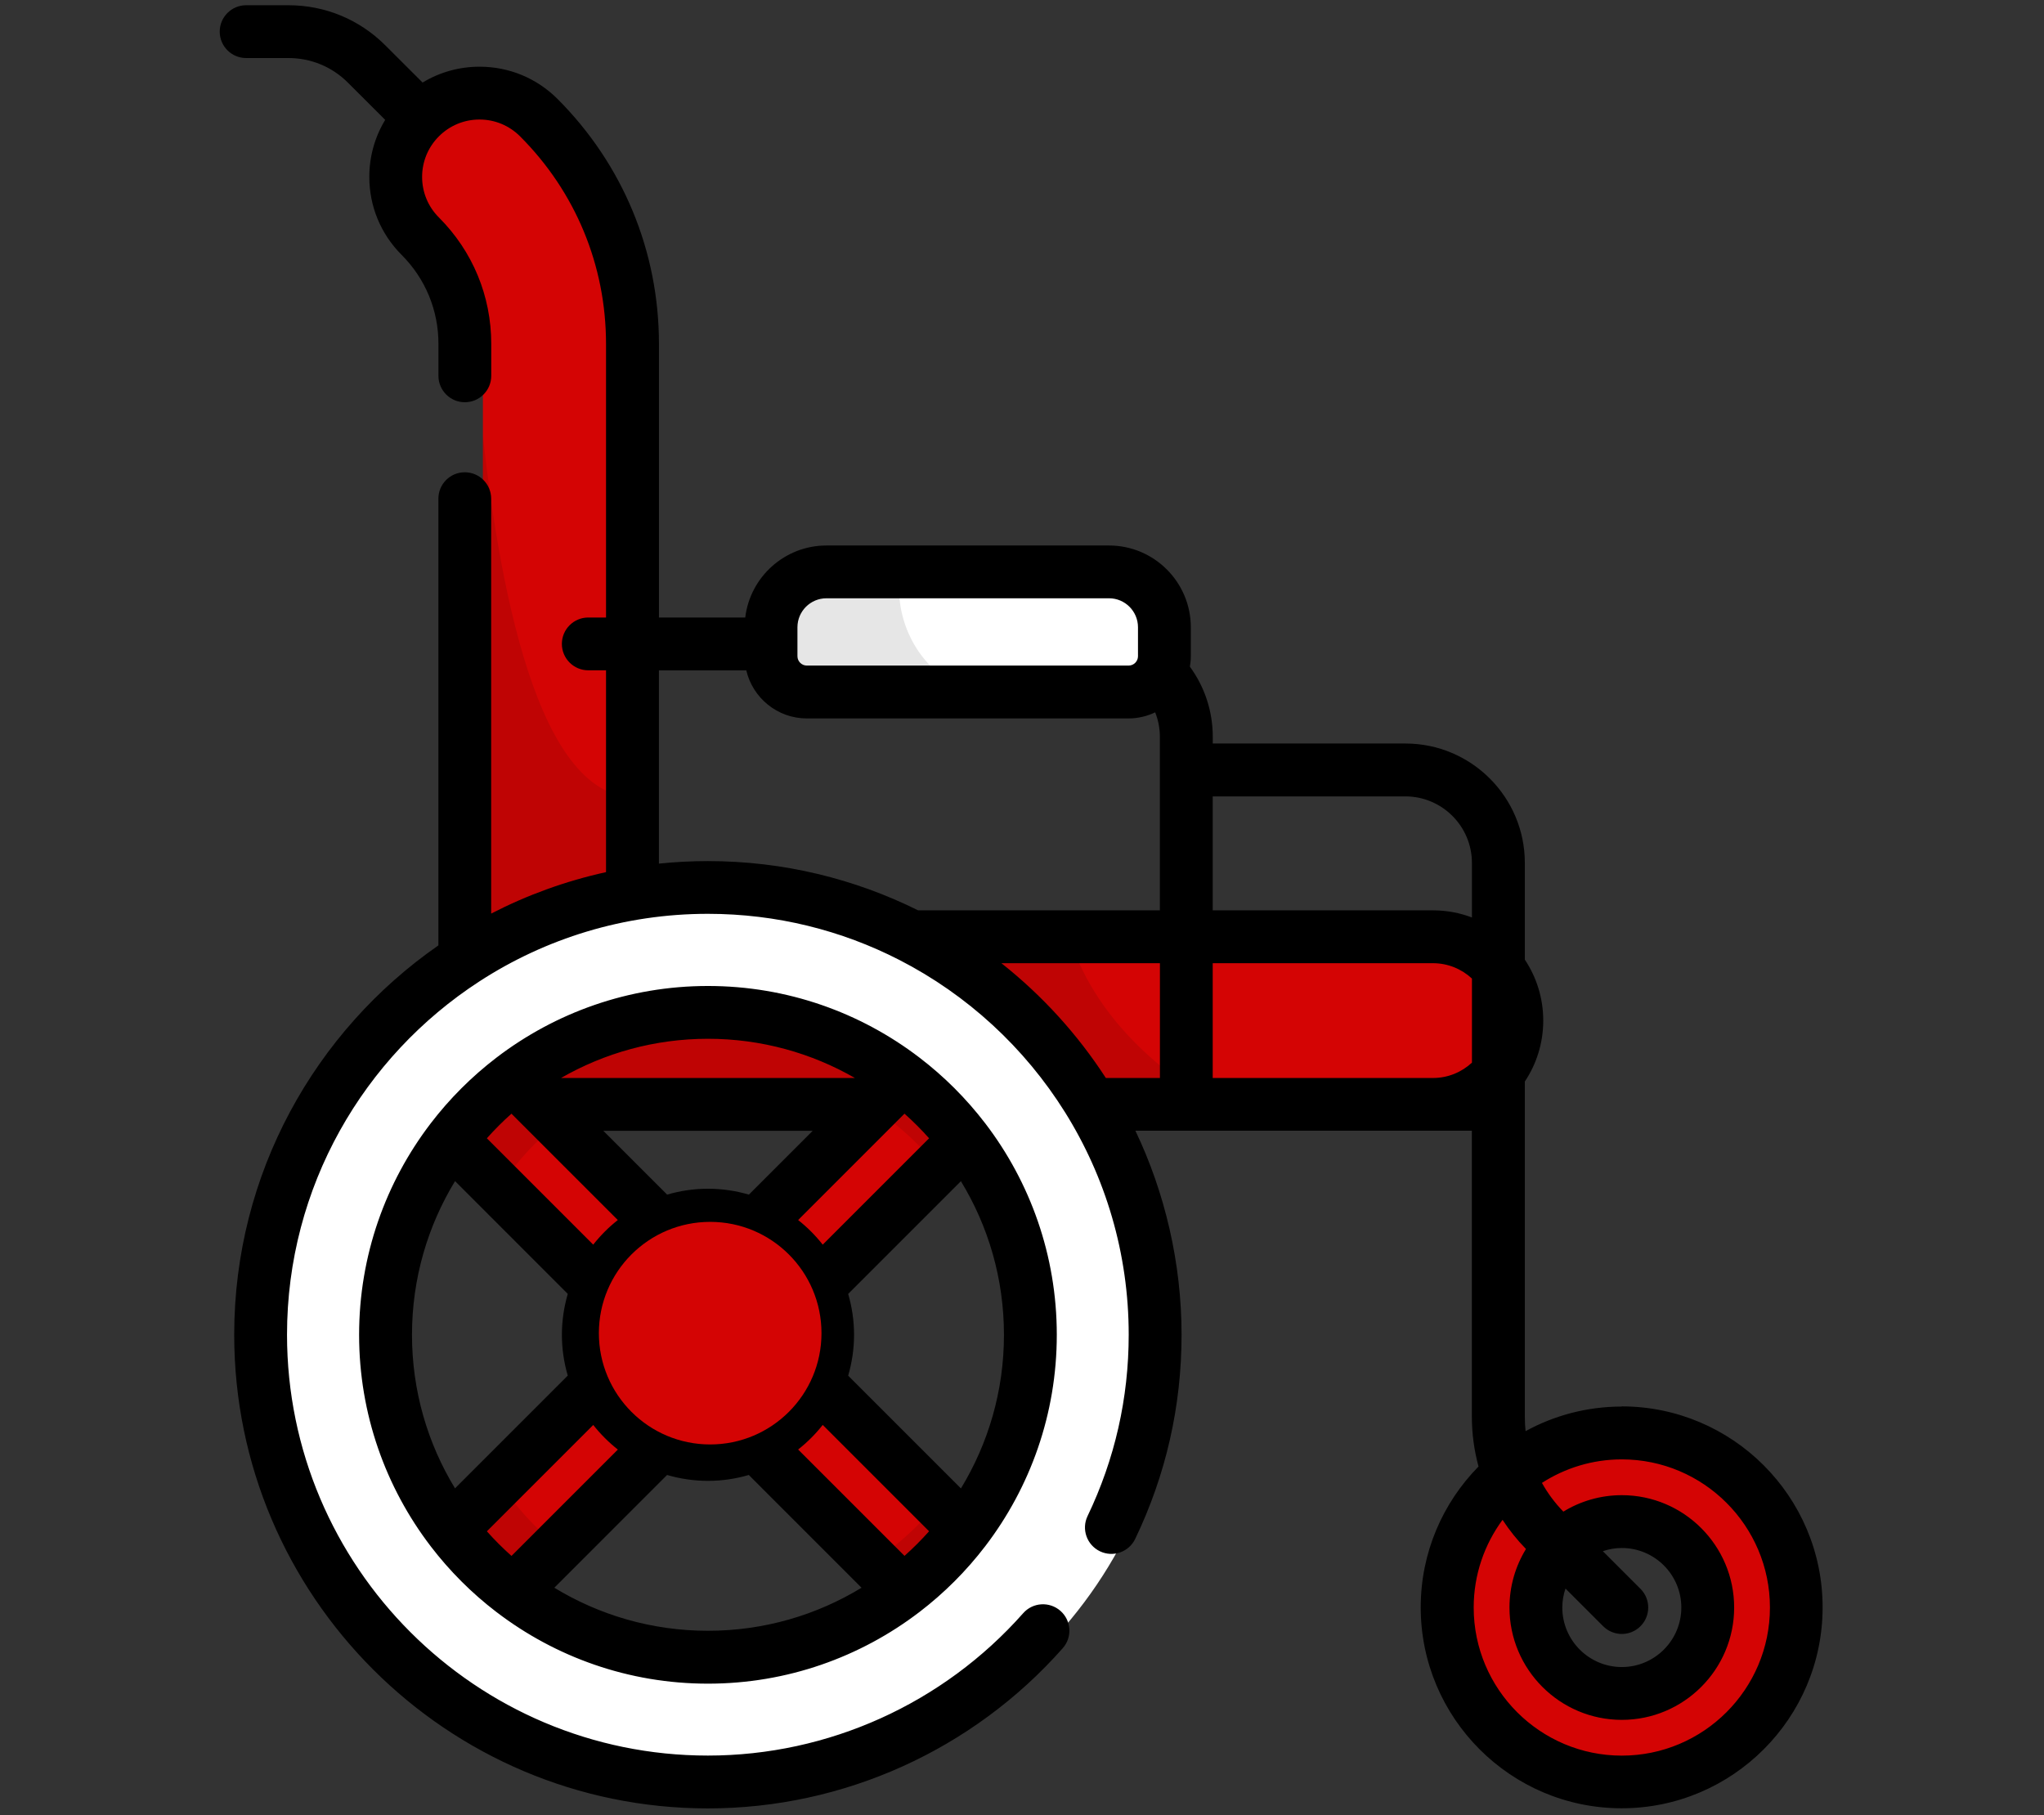
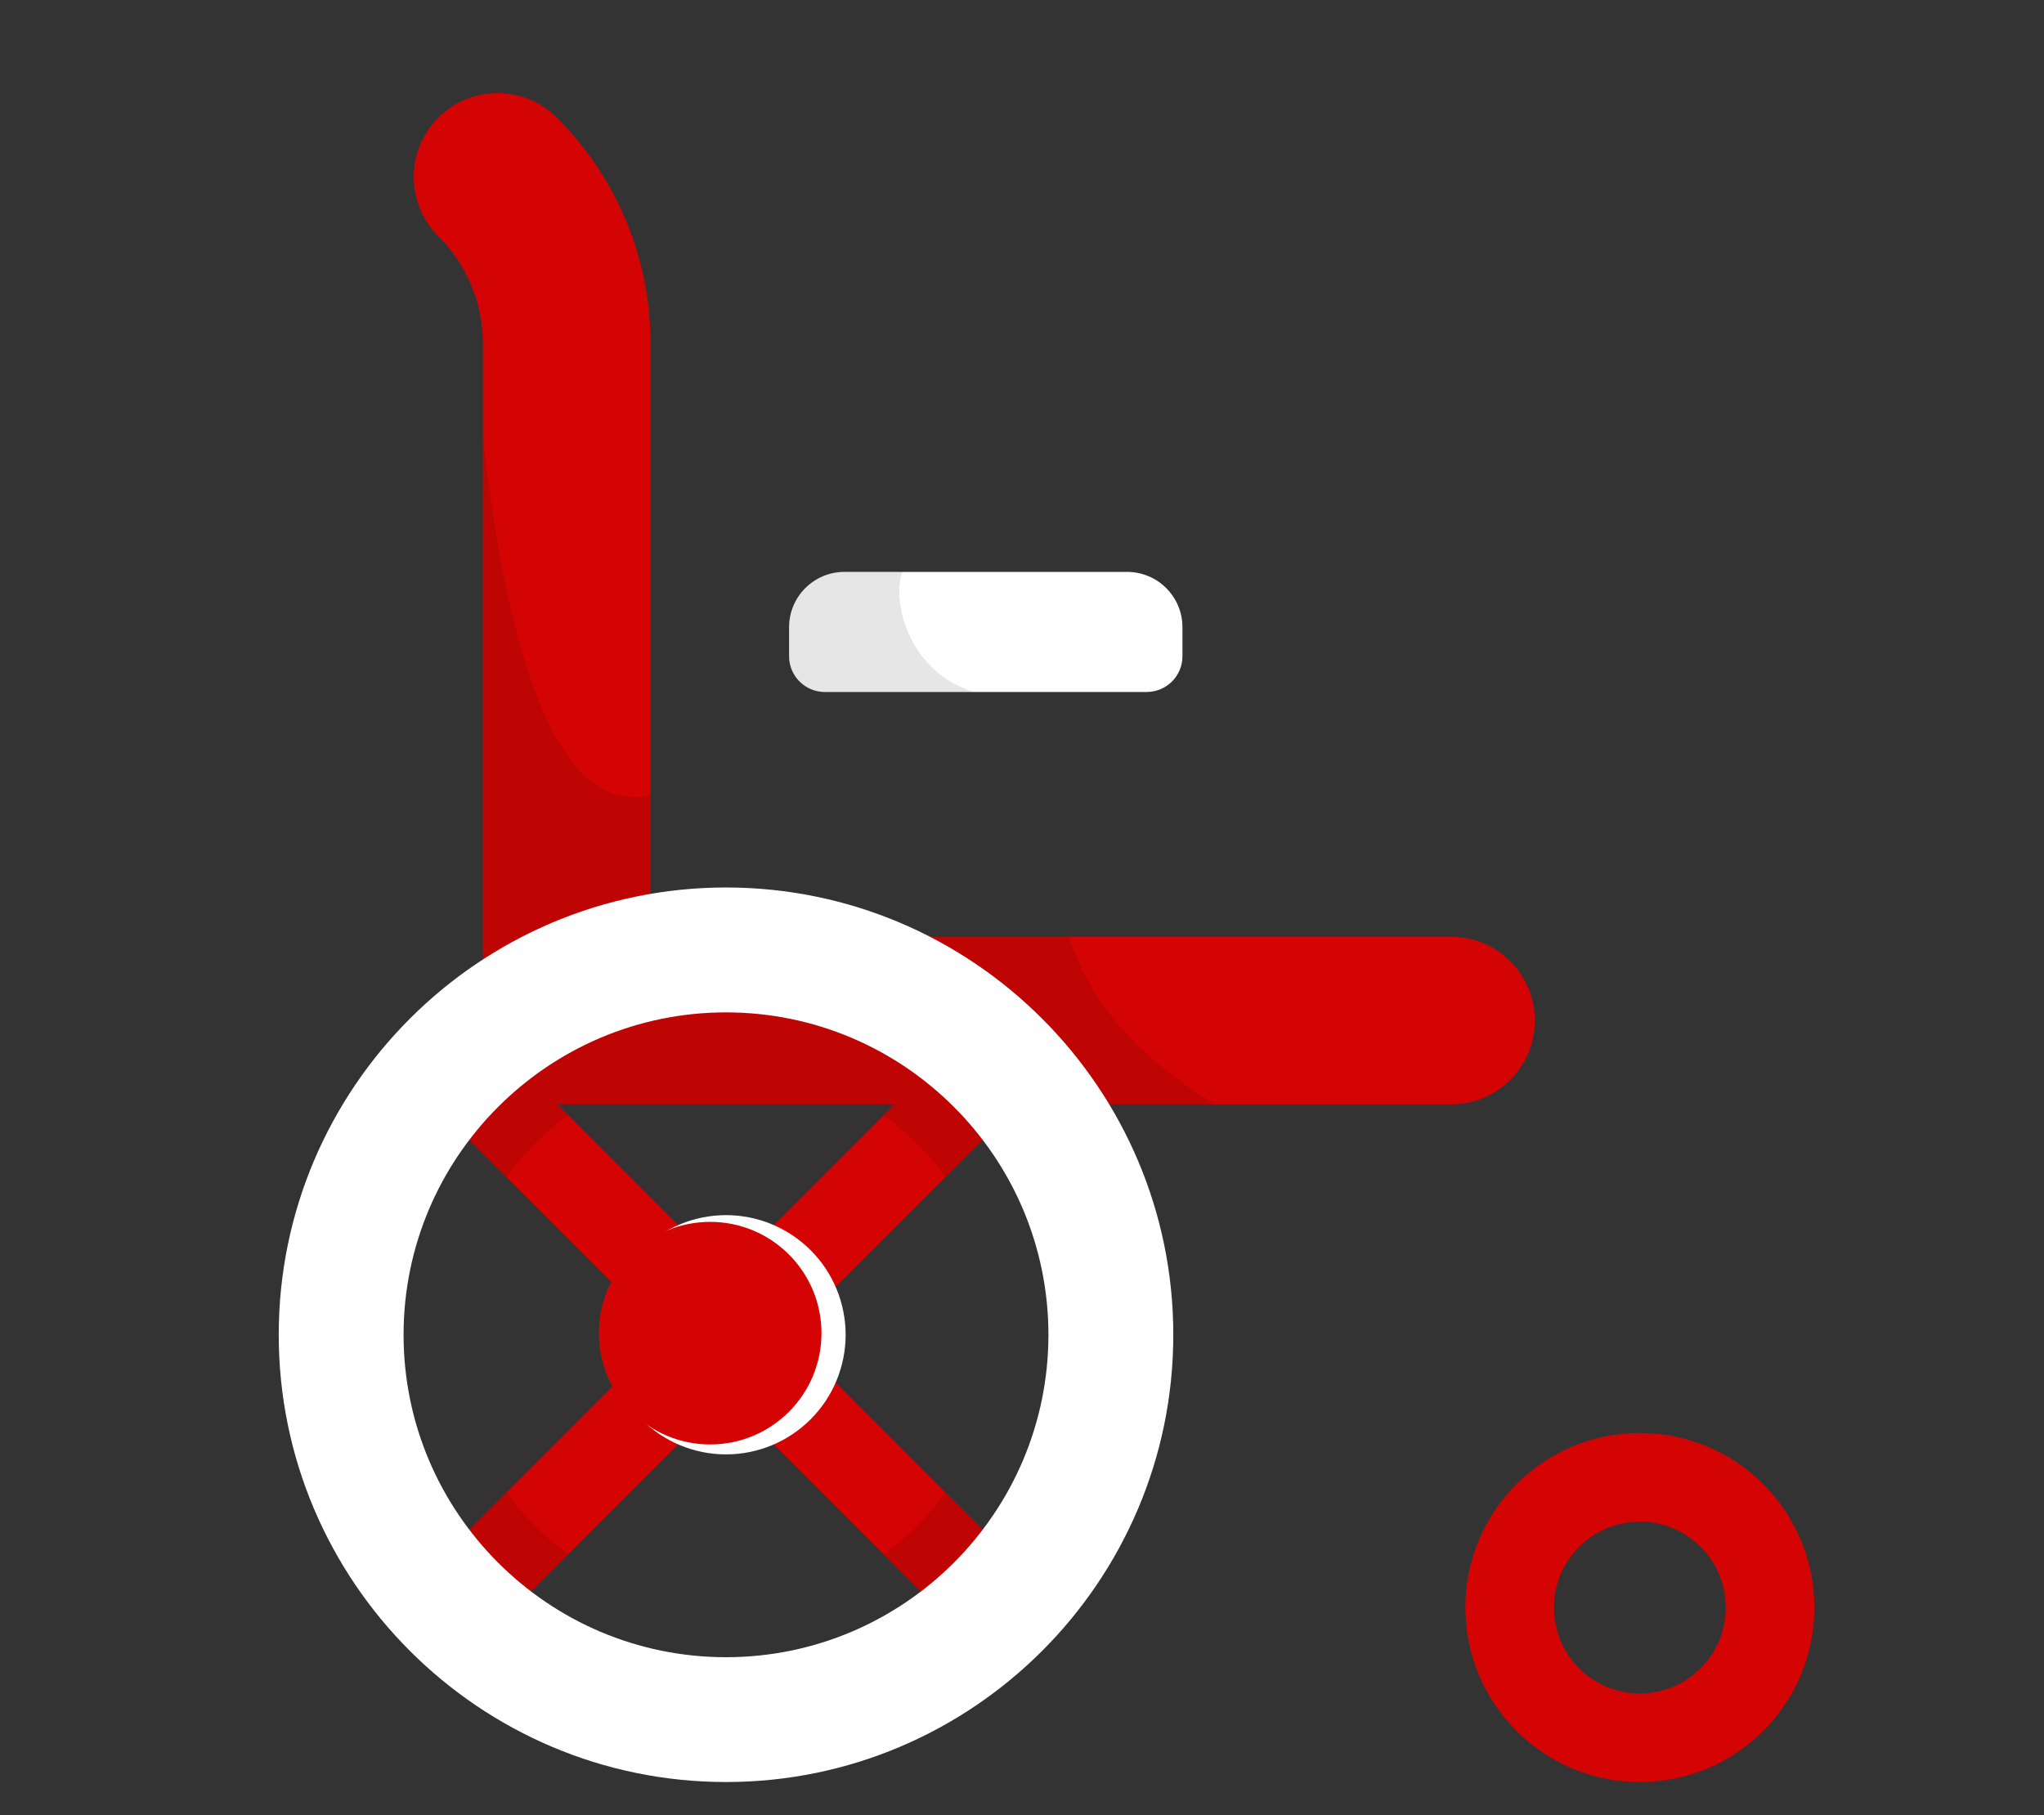
<svg xmlns="http://www.w3.org/2000/svg" width="429" zoomAndPan="magnify" viewBox="0 0 321.75 285.75" height="381" preserveAspectRatio="xMidYMid meet" version="1.0">
  <rect x="0" y="0" width="321.75" height="285.75" fill="#333333" stroke="none" />
  <defs>
    <filter x="0%" y="0%" width="100%" height="100%" id="62085da519">
      <feColorMatrix values="0 0 0 0 1 0 0 0 0 1 0 0 0 0 1 0 0 0 1 0" color-interpolation-filters="sRGB" />
    </filter>
    <mask id="b19582fdb4">
      <g filter="url(#62085da519)">
        <rect x="-32.175" width="386.1" fill="#000000" y="-28.575" height="342.9" fill-opacity="0.1" />
      </g>
    </mask>
    <clipPath id="2217d94af9">
      <path d="M 1 0.34 L 116.848 0.34 L 116.848 106 L 1 106 Z M 1 0.34 " clip-rule="nonzero" />
    </clipPath>
    <clipPath id="61a469b2a1">
      <rect x="0" width="117" y="0" height="107" />
    </clipPath>
    <mask id="12e1dbc703">
      <g filter="url(#62085da519)">
        <rect x="-32.175" width="386.1" fill="#000000" y="-28.575" height="342.9" fill-opacity="0.1" />
      </g>
    </mask>
    <clipPath id="db4a047311">
      <path d="M 0.199 1 L 24 1 L 24 25 L 0.199 25 Z M 0.199 1 " clip-rule="nonzero" />
    </clipPath>
    <clipPath id="520389715f">
      <path d="M 0.199 73 L 24 73 L 24 97 L 0.199 97 Z M 0.199 73 " clip-rule="nonzero" />
    </clipPath>
    <clipPath id="b8f5408bac">
      <rect x="0" width="97" y="0" height="98" />
    </clipPath>
    <mask id="8fb5bb3a41">
      <g filter="url(#62085da519)">
        <rect x="-32.175" width="386.1" fill="#000000" y="-28.575" height="342.9" fill-opacity="0.1" />
      </g>
    </mask>
    <clipPath id="4637bceb66">
      <path d="M 1 1 L 30.961 1 L 30.961 20 L 1 20 Z M 1 1 " clip-rule="nonzero" />
    </clipPath>
    <clipPath id="22d6682922">
      <rect x="0" width="31" y="0" height="21" />
    </clipPath>
    <clipPath id="745b38445e">
      <path d="M 34.586 0.555 L 287 0.555 L 287 285 L 34.586 285 Z M 34.586 0.555 " clip-rule="nonzero" />
    </clipPath>
    <clipPath id="9b66ccc112">
-       <path d="M 94.27 192.344 L 129.312 192.344 L 129.312 227.383 L 94.27 227.383 Z M 94.27 192.344 " clip-rule="nonzero" />
+       <path d="M 94.27 192.344 L 129.312 192.344 L 129.312 227.383 L 94.27 227.383 Z " clip-rule="nonzero" />
    </clipPath>
    <clipPath id="3cc019d06c">
      <path d="M 111.789 192.344 C 102.113 192.344 94.27 200.188 94.27 209.863 C 94.27 219.539 102.113 227.383 111.789 227.383 C 121.465 227.383 129.312 219.539 129.312 209.863 C 129.312 200.188 121.465 192.344 111.789 192.344 Z M 111.789 192.344 " clip-rule="nonzero" />
    </clipPath>
    <clipPath id="136918236c">
      <path d="M 0.27 0.344 L 35.312 0.344 L 35.312 35.383 L 0.27 35.383 Z M 0.27 0.344 " clip-rule="nonzero" />
    </clipPath>
    <clipPath id="9d3855123a">
      <path d="M 17.789 0.344 C 8.113 0.344 0.27 8.188 0.27 17.863 C 0.27 27.539 8.113 35.383 17.789 35.383 C 27.465 35.383 35.312 27.539 35.312 17.863 C 35.312 8.188 27.465 0.344 17.789 0.344 Z M 17.789 0.344 " clip-rule="nonzero" />
    </clipPath>
    <clipPath id="626ab79f04">
      <rect x="0" width="36" y="0" height="36" />
    </clipPath>
  </defs>
  <path fill="#d40404" d="M 228.41 173.852 L 89.211 173.852 C 81.922 173.852 76.016 167.941 76.016 160.656 L 76.016 54.129 C 76.016 47.727 73.523 41.707 68.996 37.184 C 63.84 32.027 63.84 23.676 68.996 18.52 C 74.148 13.367 82.5 13.367 87.656 18.52 C 97.164 28.031 102.406 40.68 102.406 54.129 L 102.406 147.461 L 228.41 147.461 C 235.699 147.461 241.605 153.371 241.605 160.656 C 241.605 167.941 235.695 173.852 228.41 173.852 Z M 228.41 173.852 " fill-opacity="1" fill-rule="nonzero" />
  <g mask="url(#b19582fdb4)">
    <g transform="matrix(1, 0, 0, 1, 75, 68)">
      <g clip-path="url(#61a469b2a1)">
        <g clip-path="url(#2217d94af9)">
          <path fill="#000000" d="M 27.406 57.215 C 10.312 61.035 3.828 25.738 1.016 0.703 L 1.016 92.656 C 1.016 99.945 6.926 105.852 14.211 105.852 L 116.352 105.852 C 107.664 100.73 97.305 92.223 93.297 79.461 L 27.398 79.461 L 27.398 57.215 Z M 27.406 57.215 " fill-opacity="1" fill-rule="nonzero" />
        </g>
      </g>
    </g>
  </g>
  <path fill="#d40404" d="M 258.133 225.582 C 242.957 225.582 230.66 237.883 230.66 253.051 C 230.66 268.223 242.961 280.523 258.133 280.523 C 273.301 280.523 285.602 268.223 285.602 253.051 C 285.602 237.883 273.301 225.582 258.133 225.582 Z M 258.133 266.582 C 250.66 266.582 244.609 260.523 244.609 253.059 C 244.609 245.594 250.664 239.535 258.133 239.535 C 265.598 239.535 271.656 245.594 271.656 253.059 C 271.656 260.523 265.598 266.582 258.133 266.582 Z M 258.133 266.582 " fill-opacity="1" fill-rule="nonzero" />
  <path fill="#d40404" d="M 162 172.156 L 152.246 162.406 L 114.281 200.367 L 76.32 162.406 L 66.57 172.156 L 104.535 210.121 L 66.57 248.078 L 76.32 257.832 L 114.281 219.871 L 152.246 257.832 L 162 248.078 L 124.035 210.121 Z M 162 172.156 " fill-opacity="1" fill-rule="nonzero" />
  <g mask="url(#12e1dbc703)">
    <g transform="matrix(1, 0, 0, 1, 66, 161)">
      <g clip-path="url(#b8f5408bac)">
        <g clip-path="url(#db4a047311)">
          <path fill="#000000" d="M 23.477 14.562 L 10.32 1.406 L 0.57 11.152 L 13.73 24.312 C 16.434 20.559 19.727 17.262 23.477 14.562 Z M 23.477 14.562 " fill-opacity="1" fill-rule="nonzero" />
        </g>
        <path fill="#000000" d="M 82.84 24.316 L 96 11.156 L 86.25 1.41 L 73.09 14.57 C 76.844 17.273 80.141 20.566 82.84 24.316 Z M 82.84 24.316 " fill-opacity="1" fill-rule="nonzero" />
        <g clip-path="url(#520389715f)">
          <path fill="#000000" d="M 13.73 73.926 L 0.57 87.086 L 10.32 96.832 L 23.477 83.672 C 19.727 80.969 16.426 77.68 13.73 73.926 Z M 13.73 73.926 " fill-opacity="1" fill-rule="nonzero" />
        </g>
        <path fill="#000000" d="M 73.086 83.672 L 86.246 96.832 L 95.992 87.086 L 82.832 73.926 C 80.133 77.68 76.84 80.977 73.086 83.672 Z M 73.086 83.672 " fill-opacity="1" fill-rule="nonzero" />
      </g>
    </g>
  </g>
  <path fill="#ffffff" d="M 133.113 210.117 C 133.113 210.734 133.082 211.348 133.023 211.961 C 132.961 212.574 132.871 213.184 132.75 213.789 C 132.633 214.395 132.48 214.992 132.301 215.582 C 132.125 216.172 131.914 216.754 131.68 217.32 C 131.445 217.891 131.18 218.449 130.891 218.992 C 130.598 219.535 130.281 220.066 129.941 220.578 C 129.598 221.09 129.23 221.586 128.84 222.062 C 128.449 222.539 128.035 222.996 127.598 223.43 C 127.16 223.867 126.707 224.281 126.227 224.672 C 125.75 225.062 125.258 225.43 124.742 225.773 C 124.23 226.117 123.703 226.434 123.16 226.723 C 122.613 227.016 122.059 227.277 121.488 227.512 C 120.918 227.75 120.34 227.957 119.75 228.137 C 119.16 228.316 118.562 228.465 117.957 228.586 C 117.352 228.707 116.742 228.797 116.129 228.855 C 115.516 228.918 114.898 228.945 114.281 228.945 C 113.664 228.945 113.051 228.918 112.438 228.855 C 111.824 228.797 111.215 228.707 110.609 228.586 C 110.004 228.465 109.406 228.316 108.816 228.137 C 108.227 227.957 107.645 227.75 107.074 227.512 C 106.504 227.277 105.949 227.016 105.406 226.723 C 104.859 226.434 104.332 226.117 103.82 225.773 C 103.309 225.43 102.812 225.062 102.336 224.672 C 101.859 224.281 101.402 223.867 100.965 223.43 C 100.531 222.996 100.117 222.539 99.727 222.062 C 99.332 221.586 98.969 221.09 98.625 220.578 C 98.281 220.066 97.965 219.535 97.676 218.992 C 97.383 218.449 97.121 217.891 96.883 217.32 C 96.648 216.754 96.441 216.172 96.262 215.582 C 96.082 214.992 95.934 214.395 95.812 213.789 C 95.691 213.184 95.602 212.574 95.543 211.961 C 95.48 211.348 95.449 210.734 95.449 210.117 C 95.449 209.5 95.48 208.883 95.543 208.27 C 95.602 207.656 95.691 207.047 95.812 206.441 C 95.934 205.836 96.082 205.238 96.262 204.648 C 96.441 204.059 96.648 203.48 96.883 202.91 C 97.121 202.34 97.383 201.781 97.676 201.238 C 97.965 200.695 98.281 200.168 98.625 199.652 C 98.969 199.141 99.332 198.645 99.727 198.168 C 100.117 197.691 100.531 197.234 100.965 196.801 C 101.402 196.363 101.859 195.949 102.336 195.559 C 102.812 195.168 103.309 194.801 103.82 194.457 C 104.332 194.117 104.859 193.797 105.406 193.508 C 105.949 193.219 106.504 192.953 107.074 192.719 C 107.645 192.48 108.227 192.273 108.816 192.094 C 109.406 191.918 110.004 191.766 110.609 191.645 C 111.215 191.527 111.824 191.438 112.438 191.375 C 113.051 191.316 113.664 191.285 114.281 191.285 C 114.898 191.285 115.516 191.316 116.129 191.375 C 116.742 191.438 117.352 191.527 117.957 191.645 C 118.562 191.766 119.16 191.918 119.75 192.094 C 120.34 192.273 120.918 192.48 121.488 192.719 C 122.059 192.953 122.613 193.219 123.16 193.508 C 123.703 193.797 124.23 194.117 124.742 194.457 C 125.258 194.801 125.75 195.168 126.227 195.559 C 126.707 195.949 127.16 196.363 127.598 196.801 C 128.035 197.234 128.449 197.691 128.84 198.168 C 129.23 198.645 129.598 199.141 129.941 199.652 C 130.281 200.168 130.598 200.695 130.891 201.238 C 131.18 201.781 131.445 202.34 131.68 202.91 C 131.914 203.48 132.125 204.059 132.301 204.648 C 132.48 205.238 132.633 205.836 132.75 206.441 C 132.871 207.047 132.961 207.656 133.023 208.27 C 133.082 208.883 133.113 209.5 133.113 210.117 Z M 133.113 210.117 " fill-opacity="1" fill-rule="nonzero" />
  <path fill="#ffffff" d="M 114.281 139.707 C 75.457 139.707 43.875 171.297 43.875 210.117 C 43.875 248.938 75.457 280.523 114.281 280.523 C 153.109 280.523 184.691 248.938 184.691 210.117 C 184.691 171.297 153.102 139.707 114.281 139.707 Z M 114.281 260.875 C 86.293 260.875 63.527 238.109 63.527 210.121 C 63.527 182.133 86.293 159.367 114.281 159.367 C 142.27 159.367 165.035 182.133 165.035 210.121 C 165.035 238.109 142.27 260.875 114.281 260.875 Z M 114.281 260.875 " fill-opacity="1" fill-rule="nonzero" />
  <path fill="#ffffff" d="M 180.496 108.93 L 129.844 108.93 C 126.73 108.93 124.211 106.41 124.211 103.301 L 124.211 98.746 C 124.211 93.93 128.117 90.027 132.93 90.027 L 177.414 90.027 C 182.227 90.027 186.133 93.93 186.133 98.746 L 186.133 103.301 C 186.133 106.41 183.613 108.93 180.5 108.93 Z M 180.496 108.93 " fill-opacity="1" fill-rule="nonzero" />
  <g mask="url(#8fb5bb3a41)">
    <g transform="matrix(1, 0, 0, 1, 123, 89)">
      <g clip-path="url(#22d6682922)">
        <g clip-path="url(#4637bceb66)">
          <path fill="#000000" d="M 30.309 19.93 C 19.605 16.645 17.336 4.984 19.094 1.027 L 9.926 1.027 C 5.113 1.027 1.207 4.93 1.207 9.746 L 1.207 14.301 C 1.207 17.41 3.727 19.93 6.836 19.93 Z M 30.309 19.93 " fill-opacity="1" fill-rule="nonzero" />
        </g>
      </g>
    </g>
  </g>
  <g clip-path="url(#745b38445e)">
-     <path fill="#000000" d="M 255.293 221.418 C 249.809 221.418 244.648 222.82 240.145 225.289 C 240.066 224.543 240.027 223.785 240.027 223.02 L 240.027 170.25 C 241.859 167.504 242.926 164.203 242.926 160.656 C 242.926 157.109 241.859 153.816 240.027 151.062 L 240.027 135.84 C 240.027 125.473 231.598 117.043 221.23 117.043 L 190.906 117.043 L 190.906 116.004 C 190.906 111.984 189.641 108.141 187.301 104.945 C 187.395 104.41 187.449 103.859 187.449 103.301 L 187.449 98.746 C 187.449 91.645 181.672 85.871 174.574 85.871 L 130.094 85.871 C 123.512 85.871 118.074 90.832 117.309 97.207 L 103.727 97.207 L 103.727 54.129 C 103.727 39.566 98.055 25.879 87.766 15.582 C 84.488 12.305 80.129 10.5 75.496 10.5 C 72.281 10.5 69.199 11.367 66.52 12.996 L 60.66 7.145 C 56.586 3.066 51.168 0.824 45.41 0.824 L 38.742 0.824 C 36.449 0.824 34.586 2.688 34.586 4.98 C 34.586 7.273 36.449 9.137 38.742 9.137 L 45.41 9.137 C 48.949 9.137 52.27 10.512 54.773 13.016 L 60.633 18.871 C 59.008 21.551 58.133 24.637 58.133 27.848 C 58.133 32.48 59.941 36.84 63.215 40.117 C 66.957 43.859 69.016 48.832 69.016 54.121 L 69.016 59.164 C 69.016 61.457 70.879 63.32 73.172 63.32 C 75.469 63.32 77.328 61.457 77.328 59.164 L 77.328 54.121 C 77.328 46.613 74.406 39.551 69.09 34.234 C 67.383 32.527 66.445 30.262 66.445 27.848 C 66.445 25.438 67.387 23.164 69.09 21.461 C 70.793 19.758 73.066 18.816 75.477 18.816 C 77.891 18.816 80.16 19.758 81.863 21.461 C 90.59 30.188 95.395 41.785 95.395 54.129 L 95.395 97.207 L 92.602 97.207 C 90.309 97.207 88.445 99.07 88.445 101.363 C 88.445 103.656 90.309 105.52 92.602 105.52 L 95.395 105.52 L 95.395 137.289 C 89.031 138.691 82.965 140.898 77.316 143.816 L 77.316 78.5 C 77.316 76.207 75.457 74.344 73.16 74.344 C 70.867 74.344 69.008 76.207 69.008 78.5 L 69.008 148.824 C 49.602 162.301 36.867 184.746 36.867 210.109 C 36.867 251.223 70.316 284.676 111.434 284.676 C 132.754 284.676 153.121 275.484 167.289 259.457 C 168.812 257.734 168.652 255.109 166.934 253.586 C 165.211 252.066 162.582 252.223 161.062 253.945 C 148.465 268.188 130.375 276.359 111.434 276.359 C 74.898 276.359 45.18 246.637 45.18 210.105 C 45.18 186.828 57.242 166.32 75.449 154.5 C 75.473 154.492 75.488 154.48 75.508 154.461 C 85.863 147.75 98.199 143.852 111.426 143.852 C 122.258 143.852 132.496 146.461 141.531 151.094 C 141.551 151.105 141.566 151.113 141.578 151.117 C 162.992 162.109 177.672 184.422 177.672 210.098 C 177.672 220.09 175.492 229.695 171.195 238.656 C 170.203 240.727 171.078 243.207 173.148 244.203 C 175.223 245.195 177.703 244.32 178.695 242.25 C 183.539 232.16 185.992 221.344 185.992 210.098 C 185.992 198.852 183.379 187.719 178.719 177.988 L 231.688 177.988 L 231.688 222.996 C 231.688 225.688 232.051 228.328 232.738 230.855 C 227.117 236.566 223.637 244.395 223.637 253.023 C 223.637 270.465 237.828 284.656 255.27 284.656 C 272.711 284.656 286.902 270.465 286.902 253.023 C 286.902 235.582 272.711 221.391 255.27 221.391 Z M 125.527 98.746 C 125.527 96.23 127.574 94.18 130.094 94.18 L 174.574 94.18 C 177.09 94.18 179.133 96.227 179.133 98.746 L 179.133 103.301 C 179.133 104.109 178.469 104.773 177.656 104.773 L 127.004 104.773 C 126.191 104.773 125.527 104.109 125.527 103.301 Z M 182.586 169.695 L 174.074 169.695 C 169.613 162.809 164.047 156.699 157.633 151.625 L 182.586 151.625 Z M 182.586 143.305 L 144.523 143.305 C 134.551 138.352 123.32 135.551 111.441 135.551 C 108.836 135.551 106.262 135.688 103.723 135.949 L 103.723 105.523 L 117.473 105.523 C 118.484 109.855 122.367 113.094 127 113.094 L 177.652 113.094 C 179.148 113.094 180.57 112.738 181.84 112.137 C 182.324 113.352 182.578 114.664 182.578 116.004 L 182.578 143.305 Z M 231.703 167.277 C 230.09 168.773 227.941 169.695 225.566 169.695 L 190.895 169.695 L 190.895 151.625 L 225.566 151.625 C 227.934 151.625 230.086 152.547 231.703 154.043 Z M 231.703 144.43 C 229.797 143.703 227.73 143.305 225.566 143.305 L 190.895 143.305 L 190.895 125.367 L 221.219 125.367 C 226.996 125.367 231.699 130.066 231.699 135.848 L 231.699 144.43 Z M 255.293 276.367 C 242.434 276.367 231.977 265.91 231.977 253.051 C 231.977 247.891 233.668 243.117 236.52 239.25 C 237.586 240.879 238.816 242.418 240.207 243.84 C 238.562 246.523 237.609 249.68 237.609 253.051 C 237.609 262.801 245.539 270.738 255.293 270.738 C 265.047 270.738 272.977 262.805 272.977 253.051 C 272.977 243.301 265.047 235.367 255.293 235.367 C 251.926 235.367 248.773 236.316 246.09 237.957 C 244.754 236.582 243.625 235.062 242.719 233.434 C 246.352 231.098 250.664 229.734 255.293 229.734 C 268.152 229.734 278.609 240.195 278.609 253.051 C 278.609 265.91 268.152 276.367 255.293 276.367 Z M 258.234 250.113 L 252.305 244.184 C 253.25 243.867 254.25 243.684 255.293 243.684 C 260.457 243.684 264.66 247.887 264.66 253.051 C 264.66 258.219 260.457 262.422 255.293 262.422 C 250.125 262.422 245.926 258.219 245.926 253.051 C 245.926 252.008 246.105 251.004 246.426 250.066 L 252.352 255.992 C 253.164 256.805 254.23 257.215 255.293 257.215 C 256.355 257.215 257.422 256.812 258.234 255.992 C 259.855 254.371 259.855 251.734 258.234 250.113 Z M 155.078 176.824 C 152.105 172.938 148.625 169.457 144.738 166.488 C 144.73 166.48 144.719 166.469 144.707 166.465 C 135.469 159.406 123.938 155.211 111.441 155.211 C 98.949 155.211 87.418 159.414 78.176 166.469 C 78.164 166.477 78.156 166.48 78.145 166.492 C 74.258 169.469 70.777 172.945 67.801 176.836 C 67.801 176.848 67.785 176.852 67.781 176.863 C 60.723 186.102 56.527 197.637 56.527 210.129 C 56.527 222.617 60.73 234.16 67.785 243.395 C 67.785 243.402 67.797 243.414 67.801 243.418 C 70.777 247.309 74.258 250.789 78.145 253.762 C 78.152 253.77 78.164 253.773 78.168 253.777 C 87.406 260.836 98.941 265.039 111.438 265.039 C 123.934 265.039 135.465 260.836 144.707 253.777 C 144.719 253.773 144.723 253.77 144.734 253.758 C 148.625 250.781 152.105 247.301 155.078 243.414 C 155.078 243.402 155.094 243.395 155.102 243.383 C 162.156 234.148 166.352 222.613 166.352 210.117 C 166.352 197.621 162.156 186.09 155.102 176.852 C 155.102 176.84 155.086 176.832 155.078 176.82 Z M 146.25 179.188 L 129.508 195.93 C 128.371 194.492 127.078 193.191 125.637 192.055 L 142.379 175.312 C 143.742 176.531 145.035 177.816 146.25 179.188 Z M 111.441 195.445 C 119.535 195.445 126.113 202.027 126.113 210.117 C 126.113 218.207 119.535 224.785 111.441 224.785 C 103.352 224.785 96.773 218.207 96.773 210.117 C 96.773 202.027 103.352 195.445 111.441 195.445 Z M 94.969 178.012 L 127.926 178.012 L 117.883 188.055 C 115.836 187.457 113.68 187.129 111.449 187.129 C 109.219 187.129 107.059 187.453 105.016 188.055 L 94.973 178.012 Z M 111.441 163.523 C 119.855 163.523 127.754 165.777 134.574 169.695 L 88.312 169.695 C 95.133 165.777 103.031 163.523 111.441 163.523 Z M 80.508 175.316 L 97.25 192.055 C 95.812 193.191 94.516 194.488 93.379 195.93 L 76.637 179.188 C 77.852 177.824 79.141 176.531 80.508 175.316 Z M 71.629 234.301 C 67.324 227.242 64.852 218.965 64.852 210.117 C 64.852 201.266 67.332 192.988 71.629 185.93 L 89.375 203.68 C 88.781 205.723 88.449 207.879 88.449 210.109 C 88.449 212.34 88.773 214.5 89.375 216.543 L 71.629 234.289 Z M 76.641 241.055 L 93.383 224.316 C 94.52 225.75 95.812 227.051 97.258 228.188 L 80.516 244.93 C 79.152 243.715 77.855 242.426 76.641 241.055 Z M 111.441 256.715 C 102.594 256.715 94.316 254.234 87.258 249.938 L 105.004 232.188 C 107.051 232.785 109.207 233.113 111.438 233.113 C 113.668 233.113 115.824 232.789 117.871 232.188 L 135.617 249.938 C 128.566 254.238 120.281 256.715 111.434 256.715 Z M 142.379 244.922 L 125.637 228.18 C 127.074 227.047 128.371 225.75 129.508 224.309 L 146.25 241.051 C 145.035 242.414 143.746 243.707 142.379 244.922 Z M 151.258 234.301 L 133.512 216.555 C 134.105 214.512 134.438 212.352 134.438 210.121 C 134.438 207.891 134.113 205.734 133.512 203.688 L 151.258 185.941 C 155.562 193 158.035 201.277 158.035 210.129 C 158.035 218.977 155.555 227.254 151.258 234.312 Z M 151.258 234.301 " fill-opacity="1" fill-rule="nonzero" />
-   </g>
+     </g>
  <g clip-path="url(#9b66ccc112)">
    <g clip-path="url(#3cc019d06c)">
      <g transform="matrix(1, 0, 0, 1, 94, 192)">
        <g clip-path="url(#626ab79f04)">
          <g clip-path="url(#136918236c)">
            <g clip-path="url(#9d3855123a)">
              <path fill="#d40404" d="M 0.27 0.344 L 35.312 0.344 L 35.312 35.383 L 0.27 35.383 Z M 0.27 0.344 " fill-opacity="1" fill-rule="nonzero" />
            </g>
          </g>
        </g>
      </g>
    </g>
  </g>
</svg>